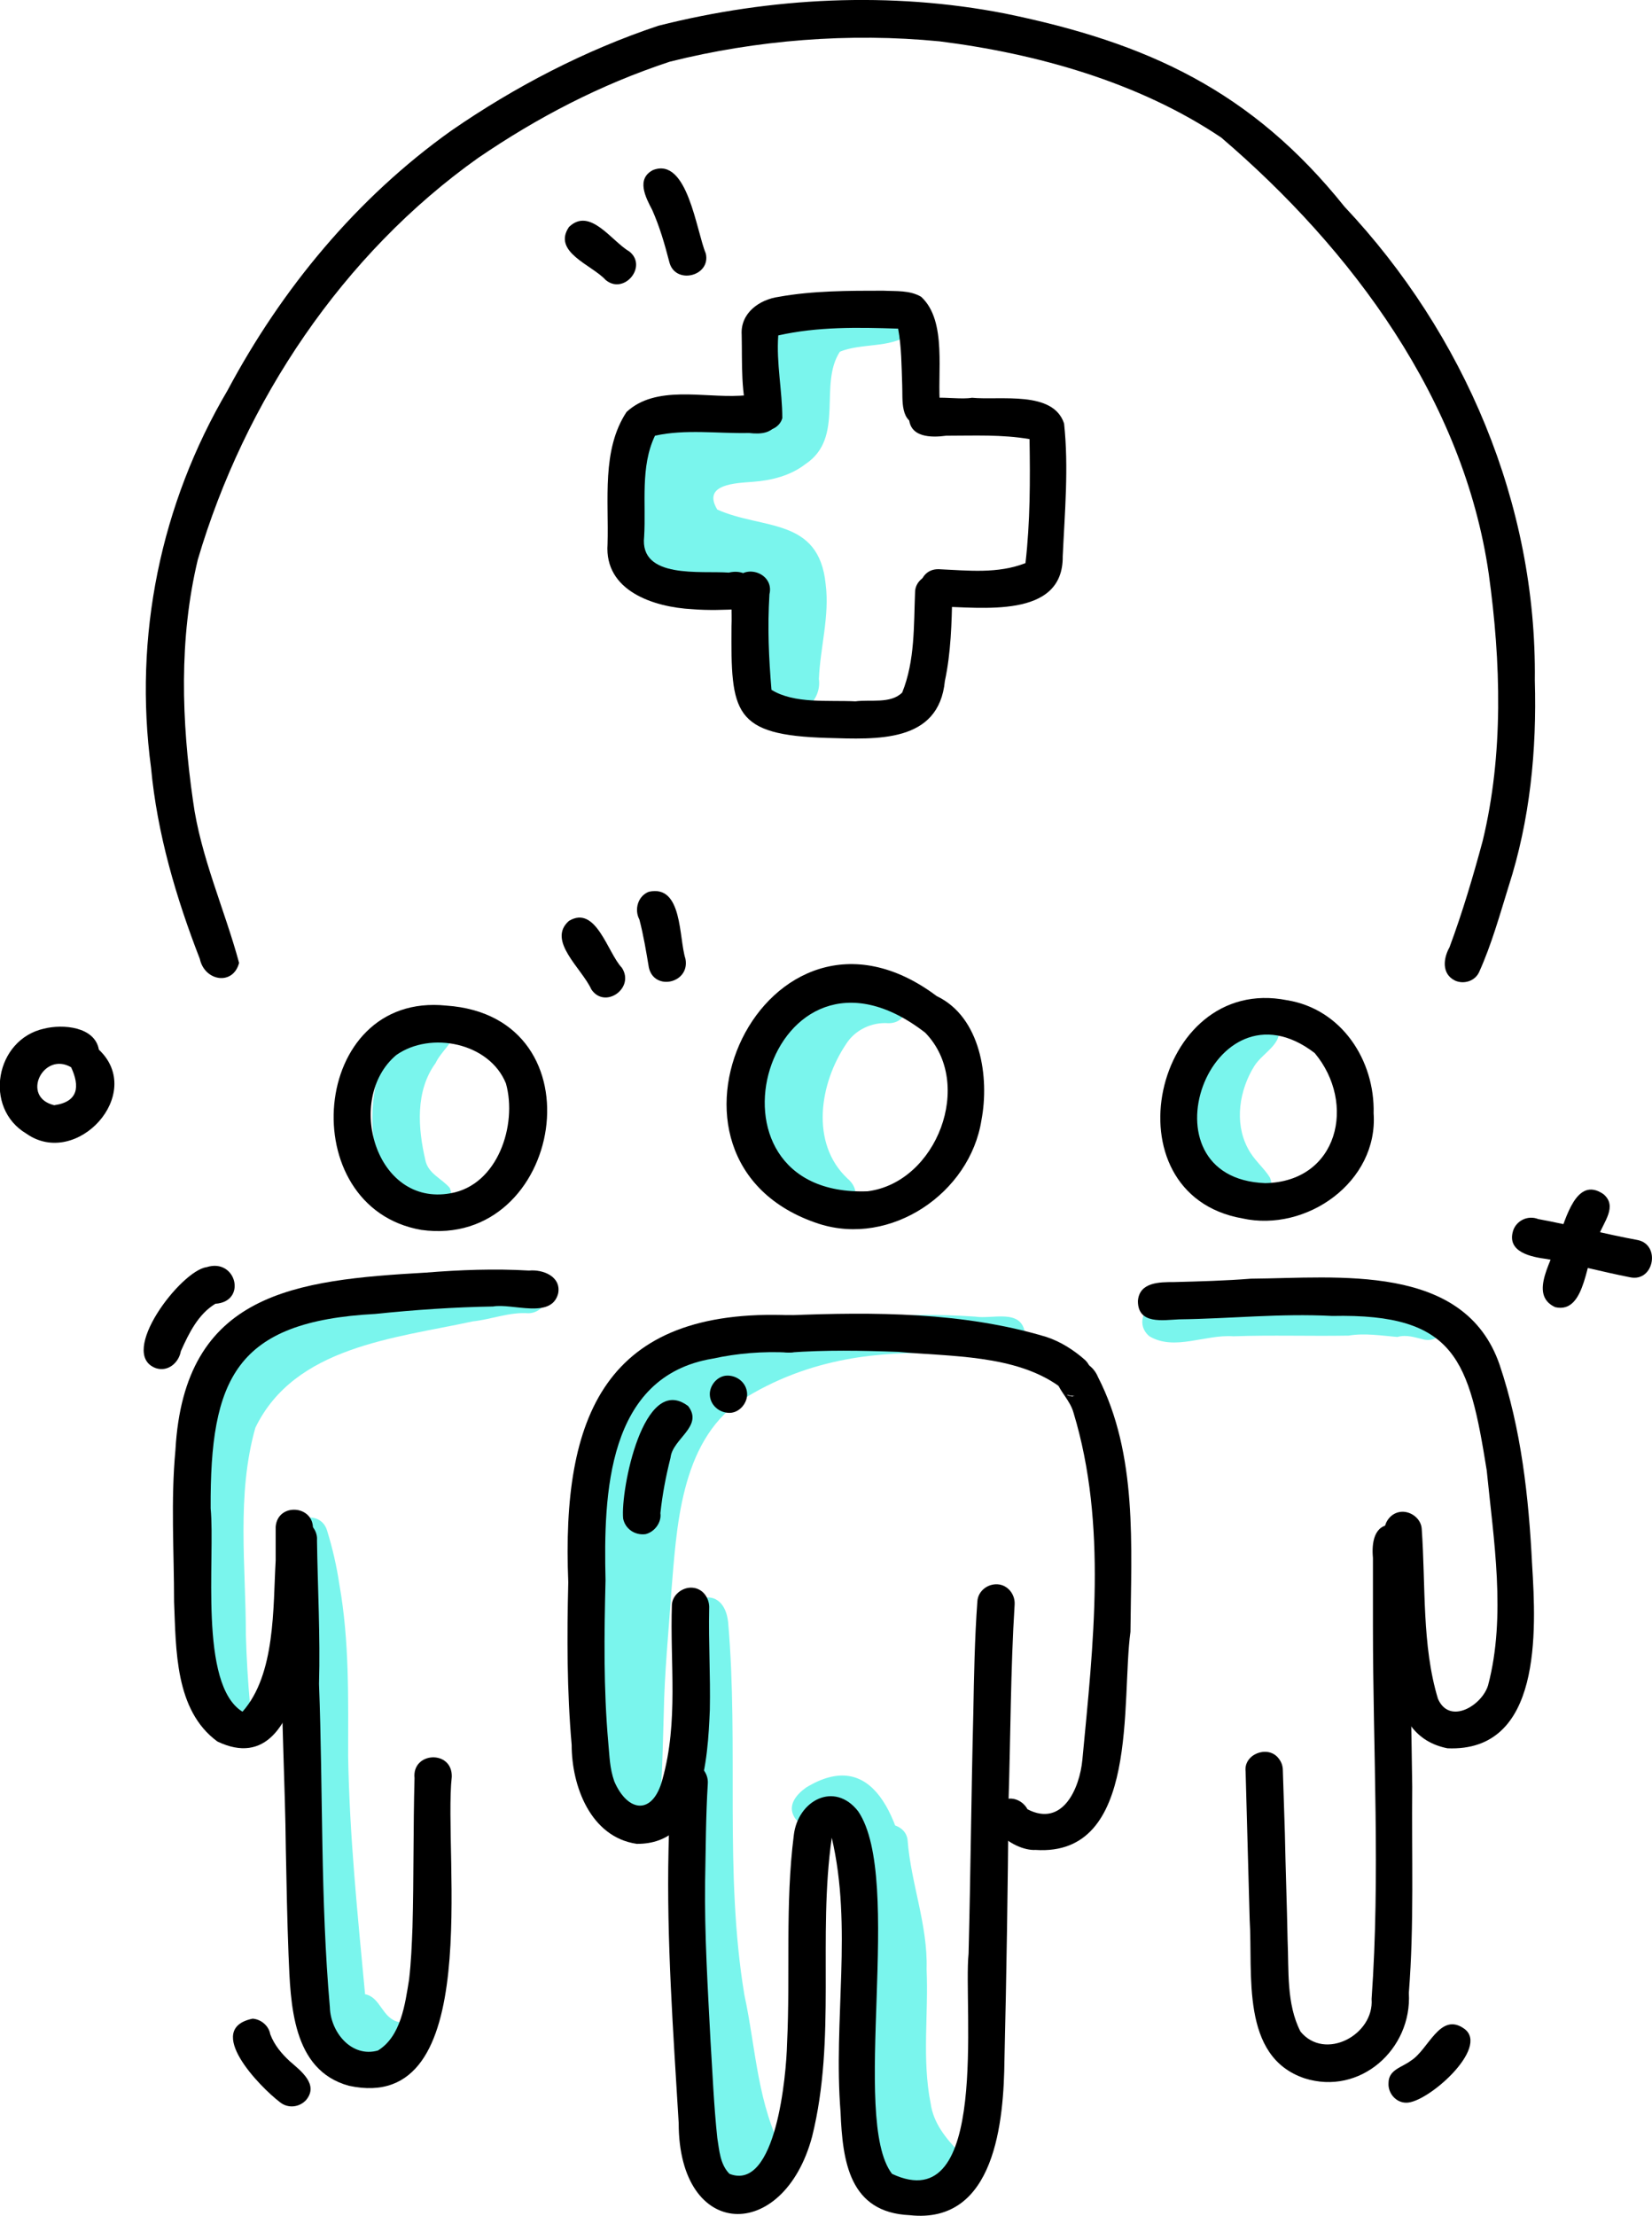
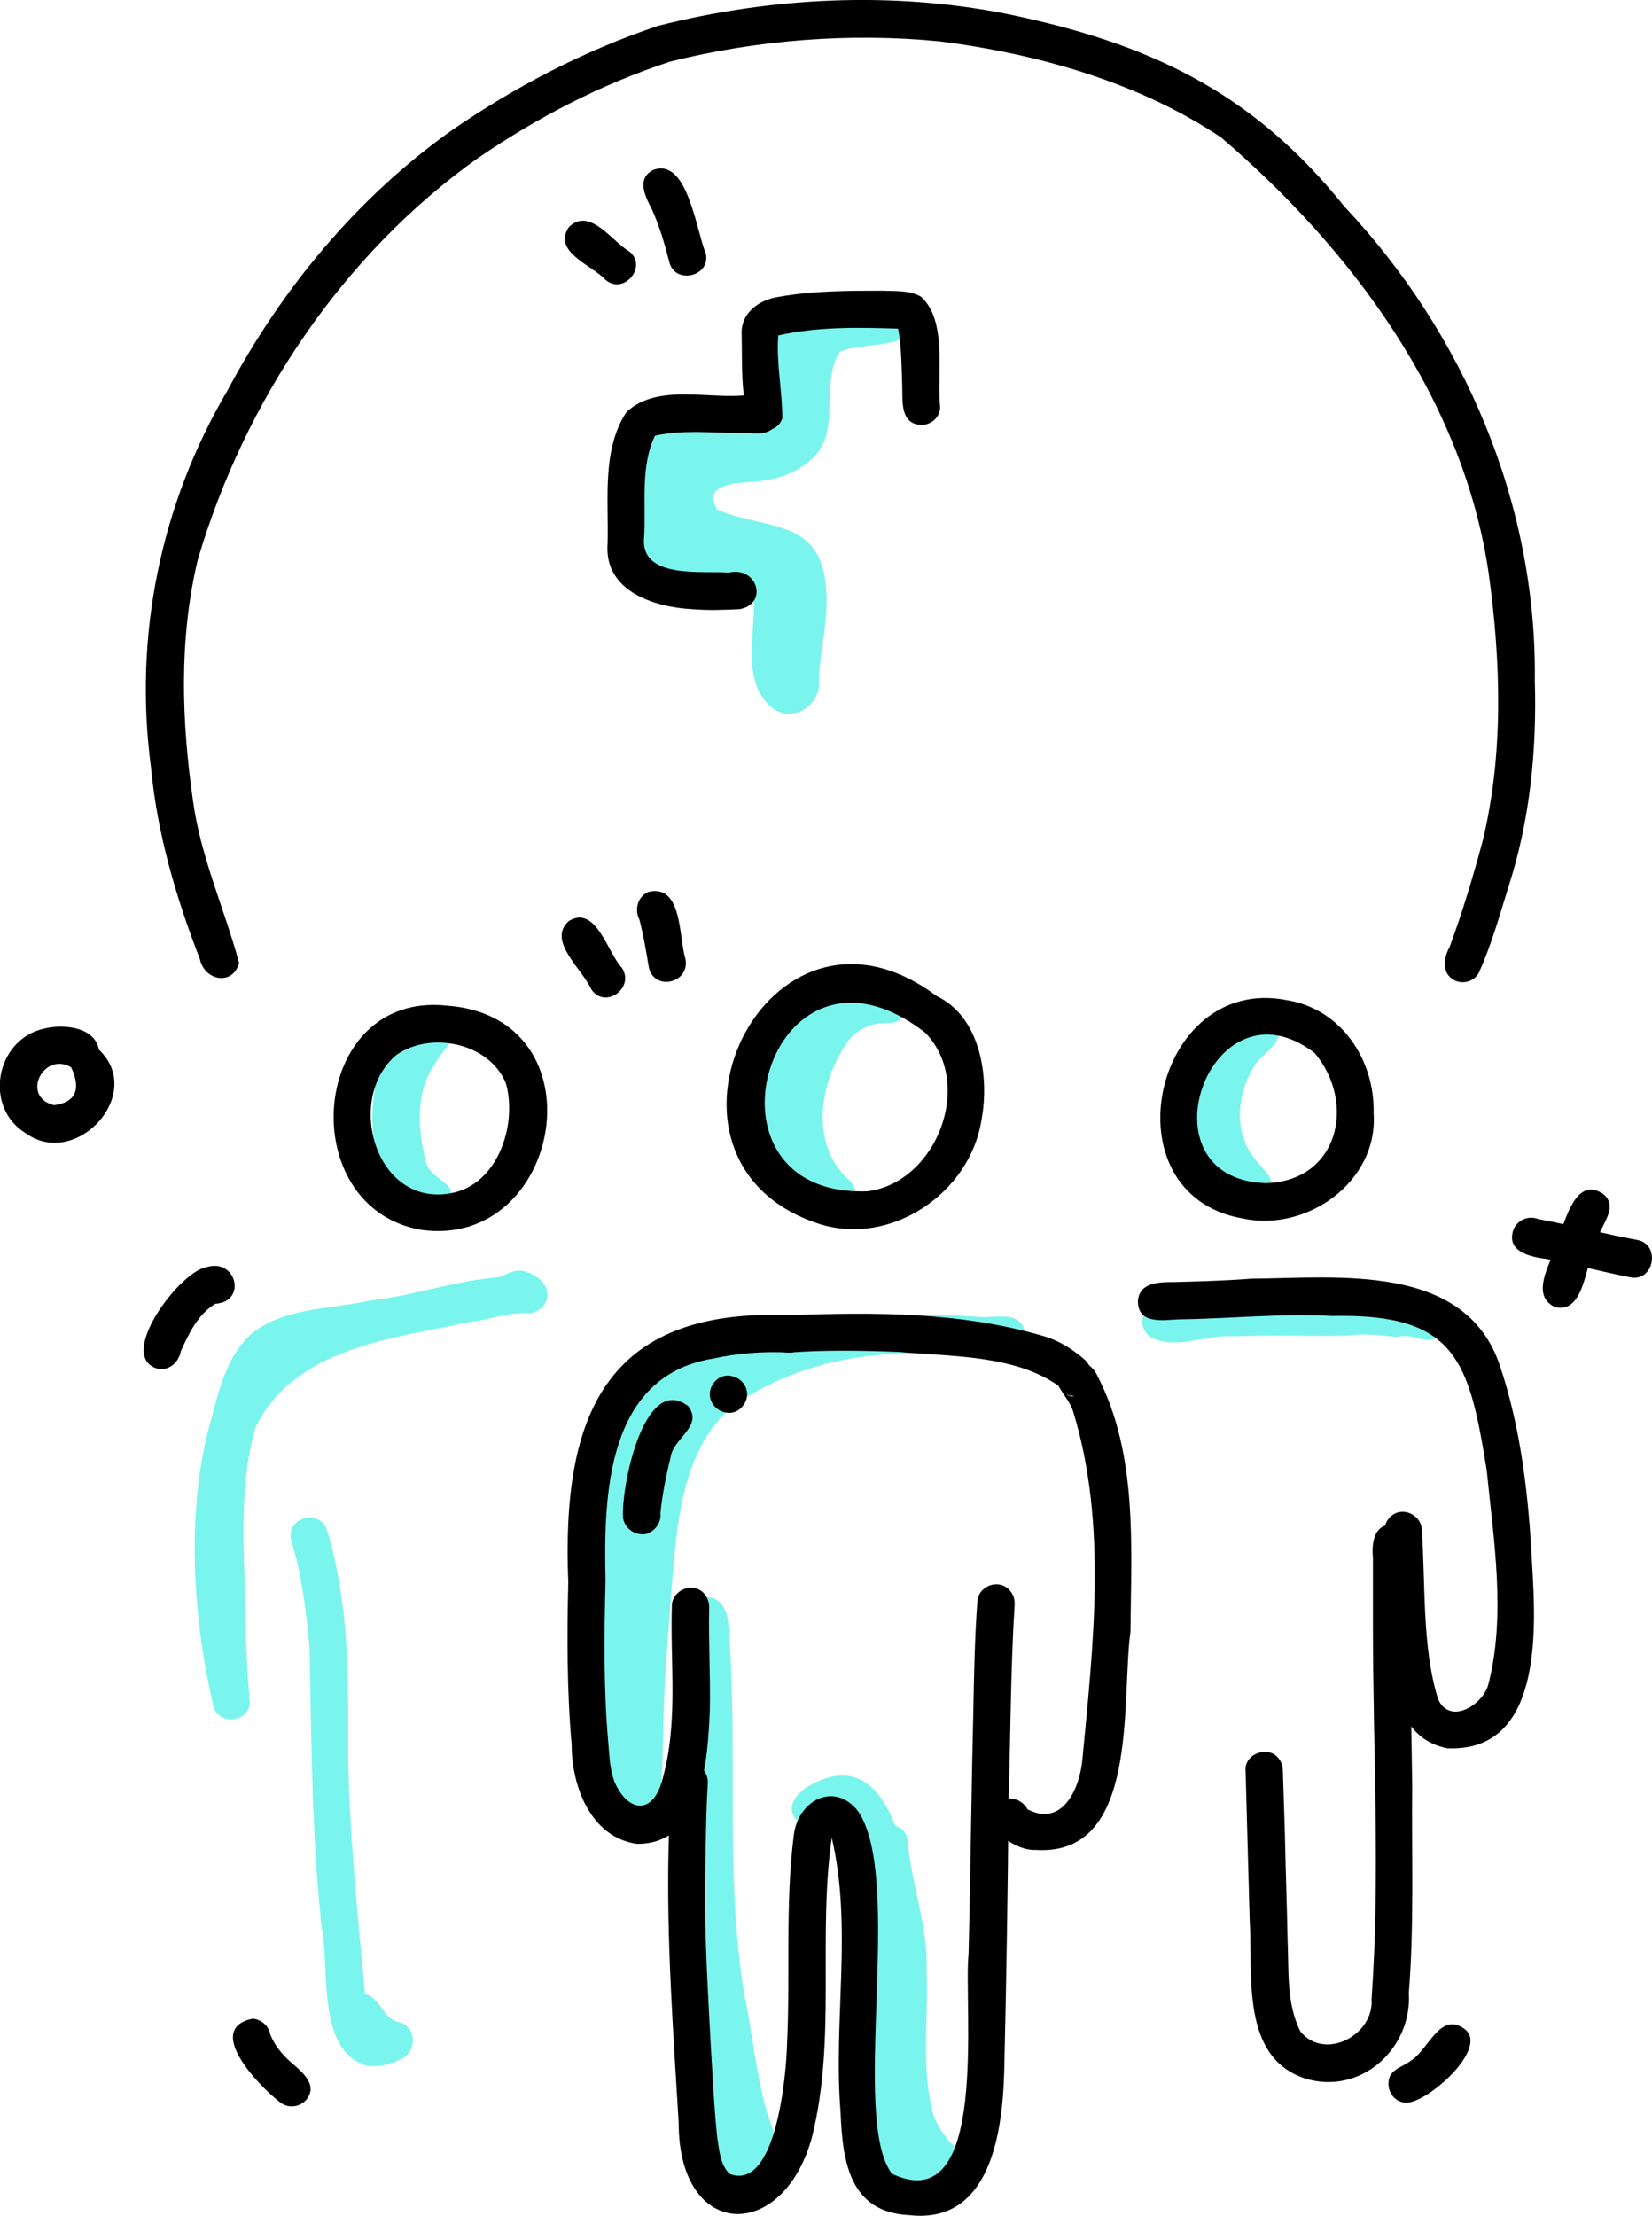
<svg xmlns="http://www.w3.org/2000/svg" version="1.1" id="Layer_1" x="0px" y="0px" viewBox="0 0 243.9 327" style="enable-background:new 0 0 243.9 327;" xml:space="preserve">
  <style type="text/css">
	.st0{fill:#7AF5ED;}
</style>
  <g>
    <path class="st0" d="M114.2,104.6c-5-3.8-2.6-11.2-2.9-16.6c-4.4,0-8.7-1.3-12.9-2.1c-5.2-3.1-6.3-5.8-5.7-11.8   c0.4-3.2-0.2-6.9,1.2-9.8c3.9-3.5,10-2.1,14.8-2.9c7-2.6-0.5-13.2,8-16.2c2.6-0.7,7.4-3.1,8.4,0.8c2-0.3,4-0.6,6-1   c1-0.4,2.2-0.2,3,0.5c1.1,1.1,1.1,2.8,0.1,3.9c-2.9,2-7,1.2-10.2,2.5c-3.2,4.9,0.8,12.7-5.1,16.6c-2.2,1.7-5,2.4-7.7,2.6   c-2.5,0.2-7.6,0.3-5.3,4.1c6.7,3,15,1.1,16,11c0.6,4.7-0.8,9.3-1,14C121.4,103.8,117.3,106.8,114.2,104.6z" />
    <path class="st0" d="M121.6,178.4c-0.5-0.3-1-0.5-1.5-0.8c-5.8-0.6-7.5-7.9-8.1-12.8c-0.8-6.7,1.7-13.9,7.3-17.8   c1.8-1.5,4.6-3.2,6.1-0.4c1.8-0.9,3.8-1.2,5.8-1.1c3.6,0,3.6,5.5,0,5.5c-2.5-0.2-5,1-6.3,3.1c0,0,0,0,0,0   c-3.9,5.8-5.3,14.6,0.2,19.8C128.2,176.5,124.8,180.5,121.6,178.4z" />
    <path class="st0" d="M92.8,268c-6.9-6-4.7-17.3-4.8-25.5c-2.3-5.8,0-12.5,0.6-18.5c1.1-9.7,4.2-20.4,13.4-25.3   c2.9-1.5,10.5-5.5,11.4-0.2c9.7-4.3,20.2-4.9,30.6-4.2c2.5,0.4,6.7-1.2,7.3,2.3c0.8,8.1-21.1-3.3-42.1,10.2   c-8.8,6.2-9.3,18.7-10.1,28.3c-0.4,5.9-1,11.8-1.1,17.7c-0.1,3.7-0.2,7.5-0.4,11.2C97.9,266.5,95.5,269.6,92.8,268z" />
    <path class="st0" d="M107.5,324.4c-3.2-0.8-4.5-20.7-5.2-24.8c-0.5-9.9-1.4-19.9-0.6-29.8c0.4-9.7-0.2-19.4,0-29.1   c-1-5.5,5.2-7.1,5.8-1.3c1.6,18.3-0.6,36.9,2.4,55c1.7,7.8,1.9,16.3,5.9,23.5c3.1,3.2-2.5,7.1-4.6,3.1   C111.9,323.3,109.5,325.4,107.5,324.4z" />
    <path class="st0" d="M138.3,324c-2.8-1.1-6.5-1.1-8.6-3.5c-1.5-2-1.6-4.6-1.4-7c-0.5-1.6-0.7-3.3-0.8-5   c-0.1-12.2,0.6-24.6-0.9-36.8c-0.7-4-2.1-5.2-5.5-2.5c-1.3,0.8-3,0.3-3.8-1c-1.1-1.8,0.3-3.4,1.7-4.4c19.5-11.9,17.2,39.4,15,49.1   c1.1,2,1.9,4.7,4.3,5.2c0.9,0.4,2.1,0.4,2.8,1.2C143.1,321.2,141,324.5,138.3,324z" />
    <path class="st0" d="M137.6,321.6c-8.2-7.2-6.2-18.8-6.3-28.6c0.1-5-0.6-9.9-1.9-14.7c-0.3-2.6-1.6-5.6-0.3-8   c1.3-1.9,4.7-1.1,4.9,1.3c0.5,6.4,3,12.5,2.8,19c0.3,6.6-0.7,13.3,0.6,19.8c0.4,2.9,2.2,5.1,4.2,7.2   C144,320.2,140.1,324.1,137.6,321.6z" />
    <path class="st0" d="M60.8,178.5c-8.1-4.8-7.3-22.3-0.4-27.9c1.1-1.1,2.7-2.5,4.4-1.5c1.5,0.1,2.7,1.6,2.5,3.1   c-0.5,1.8-2.2,3-3,4.7c-3,4.1-2.6,9.6-1.5,14.3c0.4,2,2.4,2.7,3.6,4.1C67.9,179.2,63.6,180.4,60.8,178.5z" />
    <path class="st0" d="M31.6,252.1c-3.2-13.1-4.2-29.7-0.4-42.7c1.2-4.6,2.4-9.6,6.2-12.8c4.9-3.7,11.6-3.4,17.4-4.7   c6.3-0.7,12.3-2.9,18.7-3.4c1.1-0.3,2.2-1.1,3.4-1c1.9,0.3,4.2,1.8,3.9,3.9c-0.2,1.4-1.5,2.4-2.8,2.4c-2.8-0.2-5.4,0.9-8.2,1.2   c-11.5,2.5-26.3,3.7-32.1,15.7c-2.8,9.9-1.4,20.4-1.4,30.6c0.1,3.4,0.3,6.8,0.6,10.1C36.5,254.1,32.7,254.6,31.6,252.1z" />
    <path class="st0" d="M54.4,304.9c-7.7-1.9-5.7-14.2-6.9-20.4C46,270.8,46,257,45.7,243.1c-0.5-5.3-1.1-10.6-2.7-15.7   c-0.9-3.5,4.3-4.9,5.3-1.5c0.8,2.6,1.4,5.2,1.8,7.9c1.5,8.4,1.3,16.9,1.3,25.4c0.2,11.7,1.4,23.4,2.5,35.1c2.3,0.4,2.5,3.6,5,4.1   c2.7,0.7,2.7,4.5,0.2,5.5C57.7,304.7,56,305,54.4,304.9z" />
    <path class="st0" d="M169.7,197.2c-2.3-1.9-0.5-5.3,2.3-5.2c2.7,0.3,5.4-0.1,8.1-0.3c3.3-0.4,6.6-0.4,9.9-0.2   c7-0.5,14.2-0.8,21,0.8c3.5,0.5,2.8,6-0.7,5.4c-1.3-0.3-2.6-0.8-4-0.4c-2.4-0.2-4.8-0.6-7.2-0.2c-5.7,0.1-11.3-0.1-17,0.1   C177.9,196.9,173.4,199.4,169.7,197.2z" />
    <path class="st0" d="M184.2,177.6c-6.9-3.9-10.7-12.7-6.7-20c1.5-2.4,2.6-7.5,6.2-6.8c1.2-1.3,3.3-1.5,4.5,0c2.1,2.8-1.7,4.4-3,6.5   c-2.2,3.5-3,8.3-1,12.1c0.9,1.8,2.4,2.9,3.3,4.4C188.4,176,186.3,178.3,184.2,177.6z" />
    <path d="M120.9,180.6c-28.2-9.2-7.8-52.5,17.4-33.6c6.5,3.1,7.8,12,6.6,18.3C143.2,176.1,131.5,184,120.9,180.6z M128.1,175.8   c10.2-1.3,15.8-15.9,8.5-23.4C113.5,134.5,101.4,176.8,128.1,175.8z" />
    <path d="M94,272.1c-6.8-1-9.6-8.5-9.6-14.6c-0.7-8-0.7-16-0.5-24c-1-24.5,5.4-40.6,32.9-39.4c3.4,0.3,3.1,5.5-0.3,5.5   c-3.9-0.2-7.6,0.1-11.3,0.9c-15.6,2.6-16.1,20-15.8,32.7c-0.2,8-0.3,16,0.4,23.9c0.2,2.1,0.2,3.8,0.9,5.8c2,4.6,5.7,5,7.1-0.3   c2.4-8.6,1.1-17.1,1.4-25.8c0.1-1.5,1.6-2.6,3-2.5c1.6,0.1,2.6,1.6,2.5,3.1c-0.1,5,0.2,9.9,0.1,14.9   C104.5,259.6,103.8,272.2,94,272.1z" />
    <path d="M134.3,326.9c-8.9-0.4-9.9-7.9-10.2-15.2c-1.1-13.6,1.8-27.3-1.3-40.5c-2.1,14.7,0.7,29.6-2.9,44.1   c-4.2,15.7-19.7,15.4-19.7-2c-0.8-13.4-1.8-26.9-1.5-40.3c0.1-3.4,0.1-6.9,0.3-10.3c0.1-1.5,1.5-2.6,3-2.5c1.5,0.1,2.6,1.5,2.5,3   c-0.3,4.8-0.3,9.7-0.4,14.5c-0.1,7.8,0.4,15.7,0.8,23.5c0.3,4.8,0.5,9.6,1,14.3c0.3,1.8,0.4,3.9,1.8,5.3c6.9,2.7,8.4-14.7,8.5-19.2   c0.5-10.3-0.3-20.6,1-30.8c0.6-5.1,6-8,9.5-3.5c6.8,10-1.2,45.5,5,53.5c14.5,6.8,10.5-24.7,11.3-32.5c0.3-11.8,0.4-23.7,0.7-35.5   c0.1-5.5,0.2-11,0.6-16.5c0.1-1.5,1.5-2.6,3-2.5c1.5,0.1,2.6,1.5,2.5,3c-0.6,9.5-0.6,19.7-0.9,29c-0.1,12.7-0.3,25.4-0.6,38.1   C148.2,312.9,147,328.3,134.3,326.9z" />
    <path d="M156.4,204.6c-6.5-4.7-16.1-4.4-23.8-5.1c-5.4-0.2-10.7-0.3-16.1,0.1c-3.6,0-3.7-5.4-0.1-5.5c12.7-0.5,25.8-0.5,38.1,3.2   c2.1,0.7,4,1.9,5.7,3.4C162.7,203.1,159,207.1,156.4,204.6z" />
    <path d="M152.9,273c-3.5,0.2-9.3-4.5-4.9-7.3c1.4-0.7,3,0,3.7,1.3c5.2,2.7,7.7-3.1,8.1-7.3c1.6-16.9,3.7-34.7-1.3-51.2   c-0.5-1.8-1.9-3-2.5-4.6c-0.3-4.1,4.7-4.1,6.1-0.7c5.9,11.5,4.9,25,4.8,37.6C165.5,251,168.3,274,152.9,273z M158.7,206   c0.1,0,0.1,0,0.2,0c-0.5,0-0.9,0-1.4-0.2c0,0,0.1,0,0.1,0.1c0,0,0,0,0,0c0.1,0,0.2,0.1,0.3,0.1c0,0,0,0,0,0c0.1,0,0.2,0,0.4,0.1   c0,0,0,0,0,0C158.5,206,158.6,206,158.7,206z" />
    <path d="M92,224.1c-0.4-4.2,3-21.6,9.6-16.6c2.3,3-2.3,4.8-2.6,7.6c-0.7,2.8-1.2,5.4-1.5,8.2c0.2,1.4-0.9,2.8-2.2,3.1   C93.7,226.6,92.3,225.6,92,224.1z" />
    <path d="M104.8,205.9c-0.1-1.4,1.1-2.9,2.6-2.9s2.8,1.1,2.9,2.6c0.1,1.4-1.1,2.9-2.6,2.9S104.9,207.4,104.8,205.9z" />
    <path d="M62.2,181.5c-19-3.3-16.5-35.2,3.7-33.1C89.1,150,83.1,184.4,62.2,181.5z M66.5,176.1c7-1.2,9.9-10.1,8.2-16.2   c-2.4-6-11.1-7.8-16.2-4.2C50.9,162.1,55.4,178.1,66.5,176.1z" />
-     <path d="M32.1,257c-6.3-4.6-6.1-13.6-6.4-20.6c0-7.5-0.5-14.9,0.2-22.4c1.3-23.3,17.7-25.1,37-26.2c5-0.4,10.1-0.6,15.2-0.3   c2.1-0.2,4.8,0.9,4.3,3.4c-1,3.8-6.7,1.4-9.6,1.9c-5.8,0.1-11.6,0.5-17.4,1.1c-20.6,1.1-24.4,9.5-24.3,28.7c0.7,7.3-1.8,26,4.7,30   c4.9-5.5,4.5-15.4,4.9-22.3c0-1.7,0-3.4,0-5c0.3-3.6,5.7-3.2,5.5,0.4C46.1,233.7,46.3,263.8,32.1,257z" />
-     <path d="M51.5,307.8c-8.4-2.3-8.6-12.1-8.9-19.3c-0.2-5.2-0.3-10.4-0.4-15.6c-0.1-9.8-0.7-19.6-0.6-29.4c0-4.4-0.1-8.9-0.3-13.3   c-0.3-2.5-0.2-6.3,3.3-5.8c1.5,0.3,2.3,1.7,2.2,2.9c0.1,7.1,0.5,14.1,0.3,21.2c0.6,15.9,0.2,31.8,1.6,47.7c0.1,3.7,3.2,7.5,7.1,6.4   c3.4-2.1,4-6.8,4.6-10.5c0.3-2.6,0.4-5.1,0.5-7.7c0.2-7.3,0.1-14.7,0.3-22c-0.4-3.9,5.6-4.2,5.5-0.2   C65.4,273.9,71.7,312.2,51.5,307.8z" />
    <path d="M183.4,179.8c-20.2-3.6-13.1-36.1,6.6-32.2c8.1,1.3,13,8.9,12.8,16.7C203.5,174.4,192.9,181.9,183.4,179.8z M186.8,174.6   c10.8-0.2,13.5-11.8,7.3-19.2C178.7,143.6,167.9,173.9,186.8,174.6z" />
    <path d="M213.7,258c-9.6-1.9-7.9-14.4-8.8-21.8c-0.2-3.4-0.4-6.7-0.5-10.1c-0.1-1.5,1-2.9,2.5-3c1.4-0.1,2.9,1,3,2.5   c0.6,8.3,0,17.2,2.4,25.1c1.7,3.9,6.5,1,7.4-2c2.7-10.2,0.8-21.6-0.2-31.7c-2.6-16.2-4.5-23.2-22.8-22.8   c-7.8-0.4-14.9,0.4-22.6,0.5c-2.4,0.1-6.1,0.8-6.1-2.7c0.2-2.8,3.2-2.8,5.3-2.8c3.8-0.1,7.6-0.2,11.4-0.5   c12.8-0.1,31.5-2.4,36.7,12.7c3.2,9.5,4.3,19.5,4.8,29.5C226.8,240.6,227.7,258.6,213.7,258z" />
    <path d="M192.6,306.7c-9.5-3.2-7.6-15.4-8.1-23.4c-0.2-7.3-0.4-14.6-0.6-21.9c-0.3-2.5,3.2-3.9,4.8-2c0.5,0.6,0.7,1.2,0.7,1.9   c0.1,3.2,0.2,6.3,0.3,9.3c0.1,5.2,0.3,10.4,0.4,15.7c0.2,4.5-0.2,9.4,1.9,13.5c3.6,4.4,10.9,0.5,10.5-4.8c1.3-18.3,0.2-36.7,0.2-55   c0-3.4,0-6.7,0-10.1c-0.2-2.1,0.1-5,2.9-4.9c2.7,0.2,2.8,3,2.6,5.1c0,3.3,0,6.7,0,10c0,8.2,0.2,15.6,0.3,23.6   c-0.1,10.1,0.3,20.3-0.5,30.4C208.5,302.4,200.8,309.3,192.6,306.7z" />
    <path d="M87.3,146c-1.4-3.1-6.6-7.2-3.3-10.1c4-2.4,5.7,4.7,7.8,6.9C93.8,145.8,89.3,149,87.3,146z" />
    <path d="M95.8,142.8c-0.4-2.4-0.8-4.8-1.4-7.1c-0.8-1.5-0.2-3.5,1.4-4.1c5-1.1,4.4,6.8,5.4,9.9C101.9,145.1,96.6,146.3,95.8,142.8z   " />
    <path d="M23,201.9c-5.7-2.1,3.7-14.4,7.5-14.9c4.4-1.4,6,5.1,1.3,5.4c-2.5,1.5-3.9,4.3-5.1,7C26.4,201.1,24.8,202.5,23,201.9z" />
    <path d="M207.6,310.3c-1.5,0-2.7-1.4-2.6-2.9c0-2,2-2.3,3.3-3.3c2.6-1.6,4.3-7.3,7.9-4.7C220,302.2,210.7,310.4,207.6,310.3z" />
    <path d="M41.3,310.2c-2.9-2.2-11.3-10.8-4-12.3c1.3,0.1,2.4,1.1,2.6,2.3c0.6,1.6,1.7,2.9,2.9,4c1.6,1.4,4.3,3.4,2.4,5.7   C44.2,311,42.5,311.2,41.3,310.2z" />
    <path d="M110.7,62.3c-1.4-4.1-1.1-8.7-1.2-12.9c-0.2-3.2,2.6-5.2,5.5-5.6c5-0.9,10.3-0.9,15.4-0.9c1.9,0.1,3.9-0.1,5.6,0.9   c3.9,3.6,2.3,11.3,2.8,16.3c0,1.5-1.4,2.7-2.9,2.6c-3.1-0.2-2.6-3.7-2.7-5.9c-0.1-2.8-0.1-5.6-0.6-8.3c-6-0.2-11.9-0.3-17.7,1   c-0.3,4.1,0.6,8.2,0.6,12.2c-0.6,2.2-4.1,2.6-5.1,0.4C110.5,62.1,110.7,62.3,110.7,62.3z" />
-     <path d="M138.4,89.5c-3.6-0.2-3.3-5.6,0.2-5.5c4.4,0.2,8.7,0.7,12.8-0.9c0.7-6.1,0.7-12.2,0.6-18.3c-4.1-0.7-8.2-0.5-12.3-0.5   c-2.2,0.3-5.5,0.3-5.5-2.8c0.6-4.2,6.3-2.3,9.3-2.8c4.2,0.4,12-1.1,13.6,3.8c0.7,6.5,0.1,13.1-0.2,19.6   C157,91.4,144.8,89.6,138.4,89.5z" />
    <path d="M102.2,89.9c-5.7-0.3-13-2.7-12.5-9.6c0.2-6.5-0.9-13.9,2.8-19.5c4.3-4,11.3-2.1,16.7-2.4c2.7-0.2,6.5,0,5.6,3.7   c-0.6,1.9-2.5,2-4.2,1.8c-4.6,0.1-9.4-0.6-13.9,0.4c-2.2,4.6-1.3,10-1.6,14.9c-0.7,6.3,8.4,5,12.5,5.3c4.2-1,5.9,4.6,1.6,5.4   C107,90,104.6,90.1,102.2,89.9z" />
-     <path d="M122.2,108.9c-14-0.4-14.3-3.7-14.2-16.5c0.1-2.1-0.2-4.2,0.3-6.2c1.1-3.3,6.1-1.8,5.3,1.5c-0.3,5-0.1,9.3,0.3,14.1   c3.4,2.1,8.4,1.5,12.4,1.7c2.2-0.3,5.2,0.4,6.9-1.3c1.9-4.7,1.7-9.9,1.9-14.8c0-1.5,1.4-2.7,2.9-2.6c1.5,0.1,2.6,1.4,2.6,2.9   c-0.1,4.3-0.2,8.6-1.1,12.8C138.6,109.7,129.4,109.1,122.2,108.9z" />
    <path d="M214.8,144.7c-2-1-1.7-3.3-0.8-4.9c1.9-5.1,3.5-10.5,4.9-15.7c3.1-12.8,2.7-26.4,0.9-39.4c-3.7-25.7-20.2-47.9-39.5-64.4   C168.1,12.1,153,7.9,138.7,6.1c-13.3-1.3-27-0.2-39.8,3c-10.3,3.4-19.5,8.2-28.3,14.2c-20,14.2-34.5,35.9-41.4,59.3   c-2.8,11.7-2.4,23.8-0.7,35.6c1.1,8.2,4.7,16.1,6.8,23.9c-0.9,3.4-5.1,2.7-5.8-0.6c-3.5-9-6.3-18.5-7.2-28.2   c-2.6-19.4,1.4-38.9,11.3-55.7c8-15,19.1-28.4,33-38.3C76,12.8,86.4,7.4,97.2,3.8c16.6-4.2,34.3-5.1,51.2-1.8   c21,4.3,36.4,11.4,50.1,28.5c17.7,18.8,28.4,43.9,28.1,69.9c0.3,10.3-0.7,20.6-3.9,30.5c-1.3,4.2-2.5,8.5-4.3,12.5   C217.8,144.8,216.1,145.3,214.8,144.7z" />
    <path d="M89.4,41.3c-2-2.2-7.9-4.1-5.4-7.8c3.1-3,6.3,2.1,8.9,3.6C95.7,39.3,92.1,43.6,89.4,41.3z" />
    <path d="M98.8,38.6c-0.7-2.7-1.4-5.1-2.5-7.6c-1-1.9-2.4-4.6,0.1-5.9c5.1-2,6.4,9,7.8,12.3C105,40.8,99.6,42.1,98.8,38.6z" />
    <path d="M3.9,167.3c-6.4-3.8-4.6-13.9,2.6-15.5c2.8-0.7,7.5-0.3,8.1,3.1C21.5,161.4,11.3,172.5,3.9,167.3z M8,163.1   c3.6-0.5,3.8-2.8,2.5-5.6C6.4,155.1,3,161.9,8,163.1z" />
    <path d="M240.7,188.5c-4.1-0.8-8.2-1.9-12.3-2.7c-2.3-0.3-6-1-5-4.2c0.5-1.5,2.2-2.3,3.7-1.7c4.9,0.9,9.8,2.2,14.7,3.1   C245.2,183.7,244.2,189.2,240.7,188.5z" />
    <path d="M229.6,192.9c-4.1-1.9-0.1-7.2,0.5-10.3c1.1-2.7,2.6-9.1,6.6-6.4c2.2,1.8,0,4.2-0.7,6.2C234.1,185.3,234.3,194,229.6,192.9   z" />
  </g>
</svg>